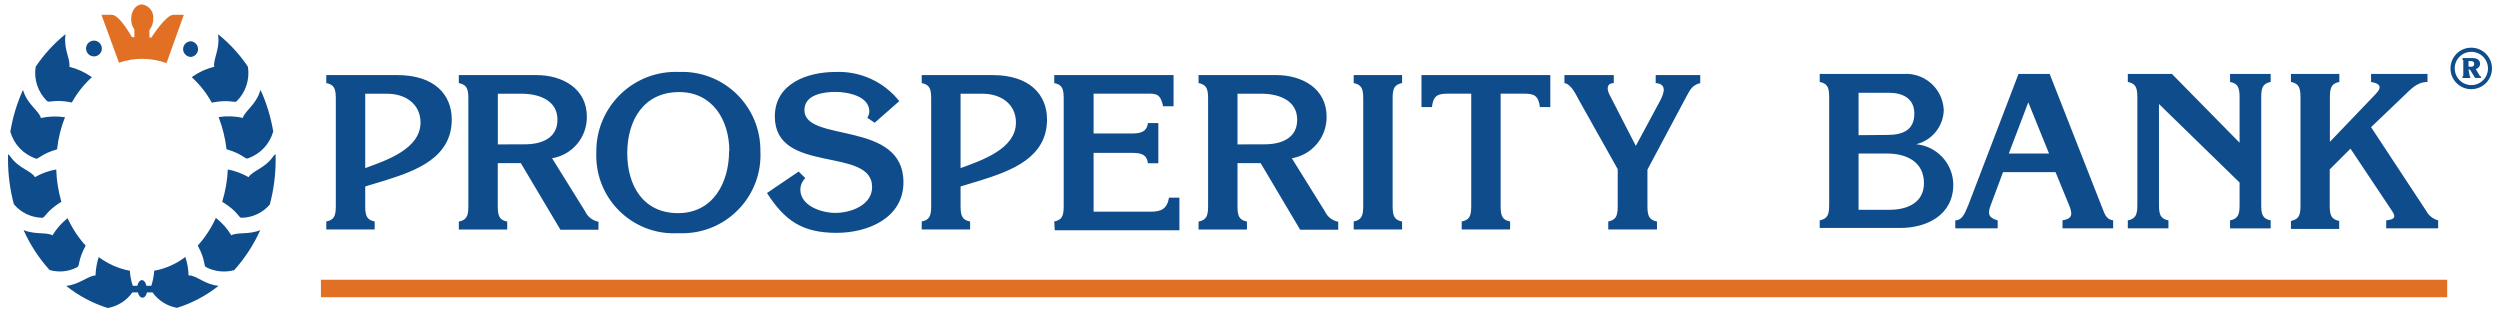
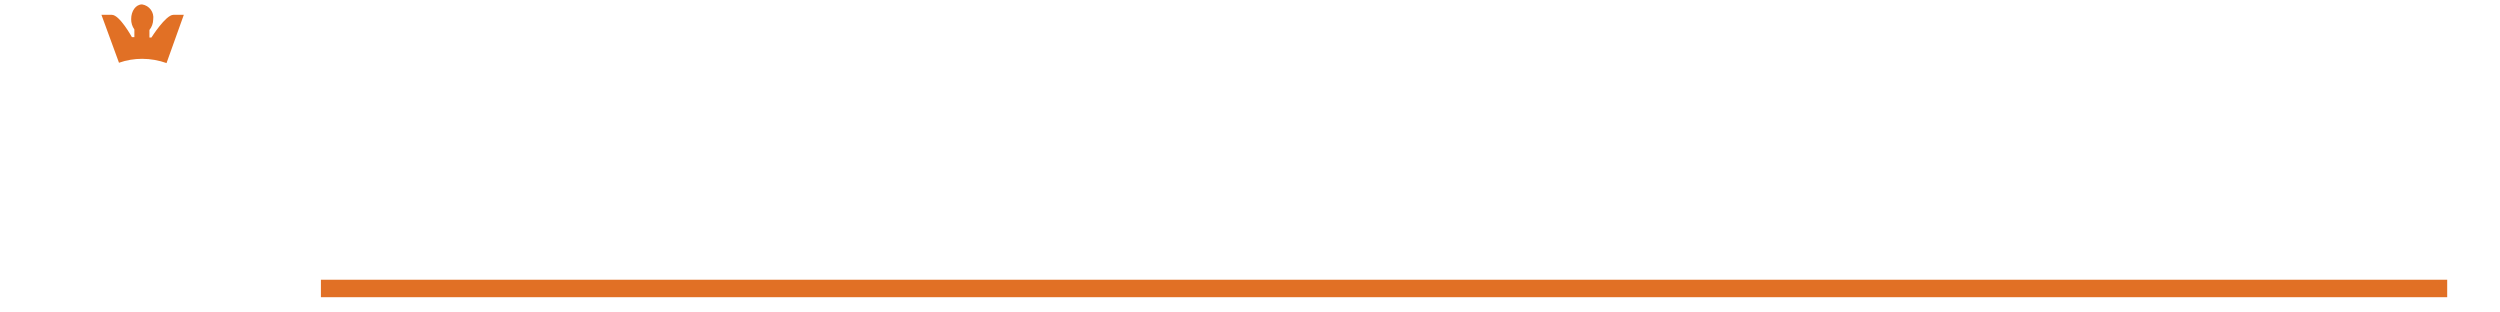
<svg xmlns="http://www.w3.org/2000/svg" width="312px" height="39px">
  <path fill="#E17025" d="M20.79,7.85l2.15-6h-1.3c-0.96,0-2.74,2.83-2.74,2.83h-0.25V3.74c0.3-0.37,0.46-0.82,0.47-1.3c0.14-0.91-0.48-1.75-1.39-1.89c-0.78,0-1.36,0.82-1.36,1.83c-0.01,0.46,0.13,0.92,0.4,1.3v0.95h-0.31c0,0-1.53-2.78-2.5-2.78c-0.58,0-1.3,0-1.3,0l2.19,5.98c0.93-0.33,1.91-0.49,2.89-0.49c1.05,0,2.09,0.19,3.07,0.54 M40.05,34.91h265.36v2.18H40.05V34.91z" />
-   <path fill="#0F4C8B" d="M26.77,8.33c-1.02,0.24-1.99,0.69-2.84,1.3c1,0.92,1.85,1.99,2.5,3.18c2.23-0.45,2.83,0.08,3.1-0.17c1.14-1.12,1.66-2.73,1.41-4.31c-1.02-1.53-2.27-2.89-3.71-4.05c0,0,0,0.12,0,0.19c0.22,1.7-0.67,2.98-0.49,3.89 M30.29,14.71c-0.99-0.22-2.01-0.25-3.01-0.1c0.5,1.29,0.83,2.64,0.99,4.02c2.02,0.56,2.32,1.3,2.67,1.13c1.54-0.53,2.72-1.78,3.16-3.35c-0.3-1.79-0.83-3.53-1.58-5.19c-0.04,0.08-0.07,0.17-0.1,0.26c-0.53,1.63-1.89,2.39-2.13,3.27 M34.37,19.25c-0.14,0.1-0.25,0.22-0.34,0.36c-1,1.4-2.53,1.72-3.01,2.5c-0.8-0.46-1.68-0.79-2.59-0.96c-0.06,1.37-0.3,2.72-0.7,4.03c1.97,1.19,2.04,2,2.41,2c1.36-0.02,2.64-0.62,3.53-1.65c0.48-1.81,0.73-3.68,0.73-5.55c0-0.22,0-0.45,0-0.67 M26.94,27.19c-0.57,1.26-1.33,2.43-2.26,3.46c1,1.83,0.71,2.52,1.02,2.68c1.08,0.57,2.35,0.71,3.53,0.38c1.34-1.49,2.43-3.17,3.25-4.99c-1.47,0.6-2.85,0.22-3.61,0.65C28.37,28.53,27.71,27.79,26.94,27.19 M8.63,8.33c1.02,0.25,1.98,0.69,2.84,1.3c-1,0.91-1.85,1.98-2.5,3.16c-2.23-0.45-2.78,0.08-3.1-0.18C4.73,11.5,4.2,9.91,4.45,8.33c1.03-1.53,2.28-2.9,3.71-4.06c0,0,0,0.13,0,0.19C7.94,6.18,8.83,7.45,8.65,8.36 M5.1,14.73c0.99-0.22,2.01-0.25,3.01-0.1c-0.51,1.29-0.84,2.63-0.99,4.01c-2.02,0.56-2.32,1.3-2.67,1.14C2.91,19.25,1.72,18,1.29,16.43c0.3-1.79,0.82-3.53,1.57-5.19c0.05,0.08,0.08,0.16,0.1,0.25C3.5,13.08,4.89,13.85,5.1,14.73 M1,19.25c0.14,0.1,0.26,0.22,0.35,0.36c1,1.41,2.59,1.72,3.01,2.5c0.82-0.47,1.72-0.8,2.66-0.96c0.04,1.37,0.26,2.72,0.64,4.03c-1.96,1.21-2.02,2.01-2.4,2c-1.37-0.03-2.66-0.65-3.53-1.7C1.25,23.7,1.01,21.86,1,20.01c0-0.23,0-0.45,0-0.69 M8.42,27.2c0.58,1.26,1.34,2.43,2.27,3.46c-1,1.82-0.71,2.52-1.04,2.68c-1.06,0.56-2.3,0.69-3.46,0.36c-1.34-1.48-2.44-3.17-3.25-4.99c1.45,0.61,2.84,0.23,3.61,0.66c0.51-0.84,1.16-1.57,1.93-2.18 M10.74,6.12c-0.04-0.54,0.38-1.01,0.92-1.05c0.54-0.04,1.01,0.38,1.05,0.92c0.04,0.54-0.38,1.01-0.92,1.05c-0.03,0-0.05,0-0.08,0c-0.53-0.01-0.97-0.44-0.97-0.97 M22.85,6.12c0.01-0.54,0.45-0.97,0.99-0.97c0.54,0.06,0.93,0.55,0.87,1.09c-0.05,0.45-0.41,0.81-0.87,0.87C23.29,7.1,22.85,6.66,22.85,6.12L22.85,6.12 M23.53,34.37c-0.02-0.78-0.15-1.55-0.4-2.3c-1.14,0.87-2.48,1.46-3.89,1.72c-0.03,0.64-0.16,1.27-0.36,1.88h-0.61c-0.08-0.41-0.3-0.71-0.56-0.71s-0.49,0.3-0.57,0.71h-0.57c-0.21-0.61-0.33-1.24-0.36-1.88c-1.41-0.26-2.74-0.85-3.89-1.71c-0.24,0.74-0.38,1.52-0.4,2.3c-0.89,0-1.97,1.12-3.66,1.3c1.54,1.23,3.3,2.17,5.19,2.76c1.24-0.22,2.35-0.92,3.07-1.95h0.69c0.09,0.39,0.31,0.66,0.57,0.66s0.47-0.27,0.56-0.66h0.69c0.73,1.02,1.83,1.71,3.06,1.93c1.88-0.59,3.64-1.52,5.19-2.75c-1.7-0.14-2.76-1.3-3.67-1.3 M45.58,23.27v2.18c0,1.17,0,1.97,1.18,2.19v1h-6.04v-1c1.19-0.22,1.19-1.02,1.19-2.19V12.56c0-1.17,0-1.97-1.19-2.19v-1h8.86c4.69,0,6.8,2.49,6.8,5.54c0,4.77-4.45,6.39-8.26,7.59L45.58,23.27z M45.58,20.98c2.59-0.95,6.9-2.37,6.9-5.69c0-2.37-1.96-3.59-4.12-3.59h-2.78L45.58,20.98L45.58,20.98z M73.02,26.37c0.31,0.68,0.93,1.17,1.67,1.3v1h-4.75l-4.94-8.31h-2.88v5.1c0,1.17,0,1.97,1.18,2.19v1h-6.04v-1c1.19-0.22,1.19-1.02,1.19-2.19V12.56c0-1.17,0-1.97-1.19-2.19v-1h9.69c3.24,0,6.29,1.67,6.29,5.19c0.03,2.57-1.81,4.77-4.34,5.19L73.02,26.37z M65.5,18.01c2.05,0,4.07-0.73,4.07-3.07c0-2.35-2.15-3.18-4.24-3.24h-3.2v6.32C62.13,18.01,65.5,18.01,65.5,18.01z M74.42,19.01c-0.07-5.48,4.32-9.98,9.8-10.04c0.17,0,0.34,0,0.51,0.01c5.4-0.22,9.94,3.98,10.16,9.38c0.01,0.18,0.01,0.35,0.01,0.53c0.25,5.39-3.91,9.96-9.3,10.21c-0.32,0.02-0.65,0.01-0.97,0c-5.33,0.3-9.9-3.79-10.2-9.12c-0.02-0.31-0.02-0.61-0.01-0.92 M91.02,18.86c0-3.89-2.11-7.37-6.26-7.37c-4.45,0-6.48,3.55-6.48,7.63s2.02,7.48,6.34,7.48s6.37-3.72,6.37-7.78 M99.67,21.41l0.83,0.82c-0.38,0.37-0.6,0.87-0.62,1.4c0,2.1,2.7,2.94,4.37,2.94c1.92,0,4.59-0.95,4.59-3.24c0-5.1-12.14-1.5-12.14-8.79c0-4.14,4.1-5.56,7.57-5.56c3.08-0.13,6.05,1.22,7.96,3.64l-3.07,2.7l-0.92-0.62c0.16-0.24,0.25-0.52,0.25-0.8c0-1.92-2.72-2.43-4.21-2.43c-1.49,0-3.89,0.32-3.89,2.28c0,4.11,12.36,1.19,12.36,8.99c0,4.49-4.46,6.32-8.34,6.32c-4.29,0-6.48-1.53-8.69-4.97L99.67,21.41z M119.88,23.27v2.18c0,1.17,0,1.97,1.19,2.19v1h-6.04v-1c1.18-0.22,1.18-1.02,1.18-2.19V12.56c0-1.17,0-1.97-1.18-2.19v-1h8.84c4.69,0,6.8,2.49,6.8,5.54c0,4.77-4.45,6.39-8.25,7.59L119.88,23.27z M119.88,20.98c2.59-0.95,6.91-2.37,6.91-5.69c0-2.37-1.97-3.59-4.12-3.59h-2.79V20.98z M131.57,27.64c1.18-0.22,1.18-1.02,1.18-2.19V12.56c0-1.17,0-1.97-1.18-2.19v-1h14.89v3.89h-1.3c-0.35-1.54-0.78-1.6-2.2-1.57h-6.48v4.97h4.72c1.02,0,1.92-0.13,2.06-1.3h1.3v5.02h-1.3c-0.14-1.22-1.04-1.3-2.06-1.3h-4.72v7.34h7.13c1.3,0,2.05-0.35,2.28-1.75h1.3v4.07h-15.56L131.57,27.64z M165.34,26.37c0.31,0.68,0.93,1.17,1.67,1.3v1h-4.75l-4.93-8.31h-2.89v5.1c0,1.17,0,1.97,1.18,2.19v1h-6.04v-1c1.19-0.22,1.19-1.02,1.19-2.19V12.56c0-1.17,0-1.97-1.19-2.19v-1h9.69c3.24,0,6.29,1.67,6.29,5.19c0.03,2.57-1.81,4.77-4.34,5.19L165.34,26.37z M157.82,18.01c2.05,0,4.07-0.73,4.07-3.07c0-2.35-2.15-3.18-4.23-3.24h-3.22v6.32C154.45,18.01,157.82,18.01,157.82,18.01z M173.8,25.45c0,1.17,0,1.97,1.18,2.19v1h-6.04v-1c1.19-0.22,1.19-1.02,1.19-2.19V12.56c0-1.17,0-1.97-1.19-2.19v-1h6.04v1c-1.18,0.22-1.18,1.02-1.18,2.19V25.45z M193.48,9.37v3.99h-1.3c-0.18-1.5-0.8-1.67-2.02-1.67h-2.88v13.76c0,1.17,0,1.97,1.18,2.19v1h-6.04v-1c1.19-0.22,1.19-1.02,1.19-2.19V11.69h-2.89c-1.22,0-1.83,0.17-2.02,1.67h-1.3V9.37L193.48,9.37L193.48,9.37z M197.08,12.54c-0.38-0.7-1-2.05-1.84-2.17v-1h6.16v1c-0.82,0-0.95,0.65-0.52,1.47l3.27,6.37l3.05-5.67c0.43-0.84,0.92-2.07-0.57-2.17v-1h5.56v1c-1.02,0.25-1.3,0.89-1.75,1.72l-4.84,9.08v4.28c0,1.17,0,1.97,1.19,2.19v1h-6.08v-1c1.18-0.22,1.18-1.02,1.18-2.19v-4.34L197.08,12.54z M227.1,27.5c1.18-0.22,1.18-1.02,1.18-2.19V12.42c0-1.17,0-1.97-1.18-2.19v-1h10.44c2.59-0.19,4.85,1.76,5.03,4.36c0,0.07,0.01,0.14,0.01,0.21c-0.08,2.02-1.49,3.73-3.45,4.2l0,0c2.61,0.24,4.62,2.42,4.64,5.04c0,3.76-3.24,5.41-6.64,5.41H227.1V27.5z M235.51,16.84c1.87,0,3.4-0.54,3.4-2.67c0-1.92-1.5-2.59-3.15-2.59h-3.81v5.29L235.51,16.84z M235.84,26.18c2.17,0,4.27-0.87,4.27-3.32c0-2.7-2.22-3.7-4.62-3.7h-3.54v7.02H235.84z M262.42,26.09c0.27,0.71,0.49,1.3,1.3,1.41v1h-6.32v-1c1.37-0.22,1.23-0.89,0.78-2l-1.65-4.02h-6.55l-1.5,4.02c-0.43,1.1-0.4,1.67,0.83,2v1h-5.29v-1c1,0,1.3-1.22,1.65-1.97l6.24-16.3h3.89L262.42,26.09z M255.72,19.16l-2.59-6.39l-2.43,6.39H255.72z M269.44,12.98v12.33c0,1.17,0,1.97,1.18,2.19v1h-5.07v-1c1.19-0.22,1.19-1.02,1.19-2.19V12.42c0-1.17,0-1.97-1.19-2.19v-1h5.51l8.44,8.58v-5.39c0-1.17,0-1.97-1.19-2.19v-1h5.07v1c-1.18,0.22-1.18,1.02-1.18,2.19v12.89c0,1.17,0,1.97,1.18,2.19v1h-5.07v-1c1.19-0.22,1.19-1.02,1.19-2.19v-2.53L269.44,12.98z M302.8,26.33c0.31,0.58,0.84,1,1.48,1.17v1h-6.48v-1c1.3-0.12,1.1-0.6,0.73-1.17l-5.19-7.78l-2.59,2.59v4.24c0,1.17,0,1.97,1.18,2.19v1h-6.02v-1c1.19-0.22,1.19-1.02,1.19-2.19V12.42c0-1.17,0-1.97-1.19-2.19v-1h6.04v1c-1.18,0.22-1.18,1.02-1.18,2.19v5.28l5.74-5.99c0.86-0.91,0.45-1.3-0.6-1.48v-1h7.04v1c-1.3,0-2.07,0.89-2.97,1.75l-4.07,3.89L302.8,26.33z M308.41,5.95c-1.43,0-2.59,1.16-2.59,2.59s1.16,2.59,2.59,2.59S311,9.97,311,8.54S309.84,5.95,308.41,5.95 M308.41,6.47c1.15-0.01,2.08,0.92,2.09,2.06c0.01,1.15-0.92,2.08-2.06,2.09s-2.08-0.92-2.09-2.06c0,0,0-0.01,0-0.01C306.34,7.4,307.27,6.47,308.41,6.47 M308.07,8.68h0.18l0.64,1.05h0.75V9.54c-0.12,0-0.14,0-0.23-0.19l-0.44-0.73c0.31-0.07,0.54-0.34,0.54-0.66c0-0.44-0.35-0.71-0.89-0.71h-1.3v0.21l0,0c0.06,0,0.1,0,0.1,0.18v1.71c0,0.13,0,0.18-0.1,0.19l0,0v0.19h0.97V9.54l0,0c-0.08,0-0.09,0-0.09-0.18L308.07,8.68z M308.07,8.31V7.62h0.27c0.3,0,0.44,0.12,0.44,0.34c0,0.22-0.1,0.38-0.44,0.38L308.07,8.31z" />
</svg>